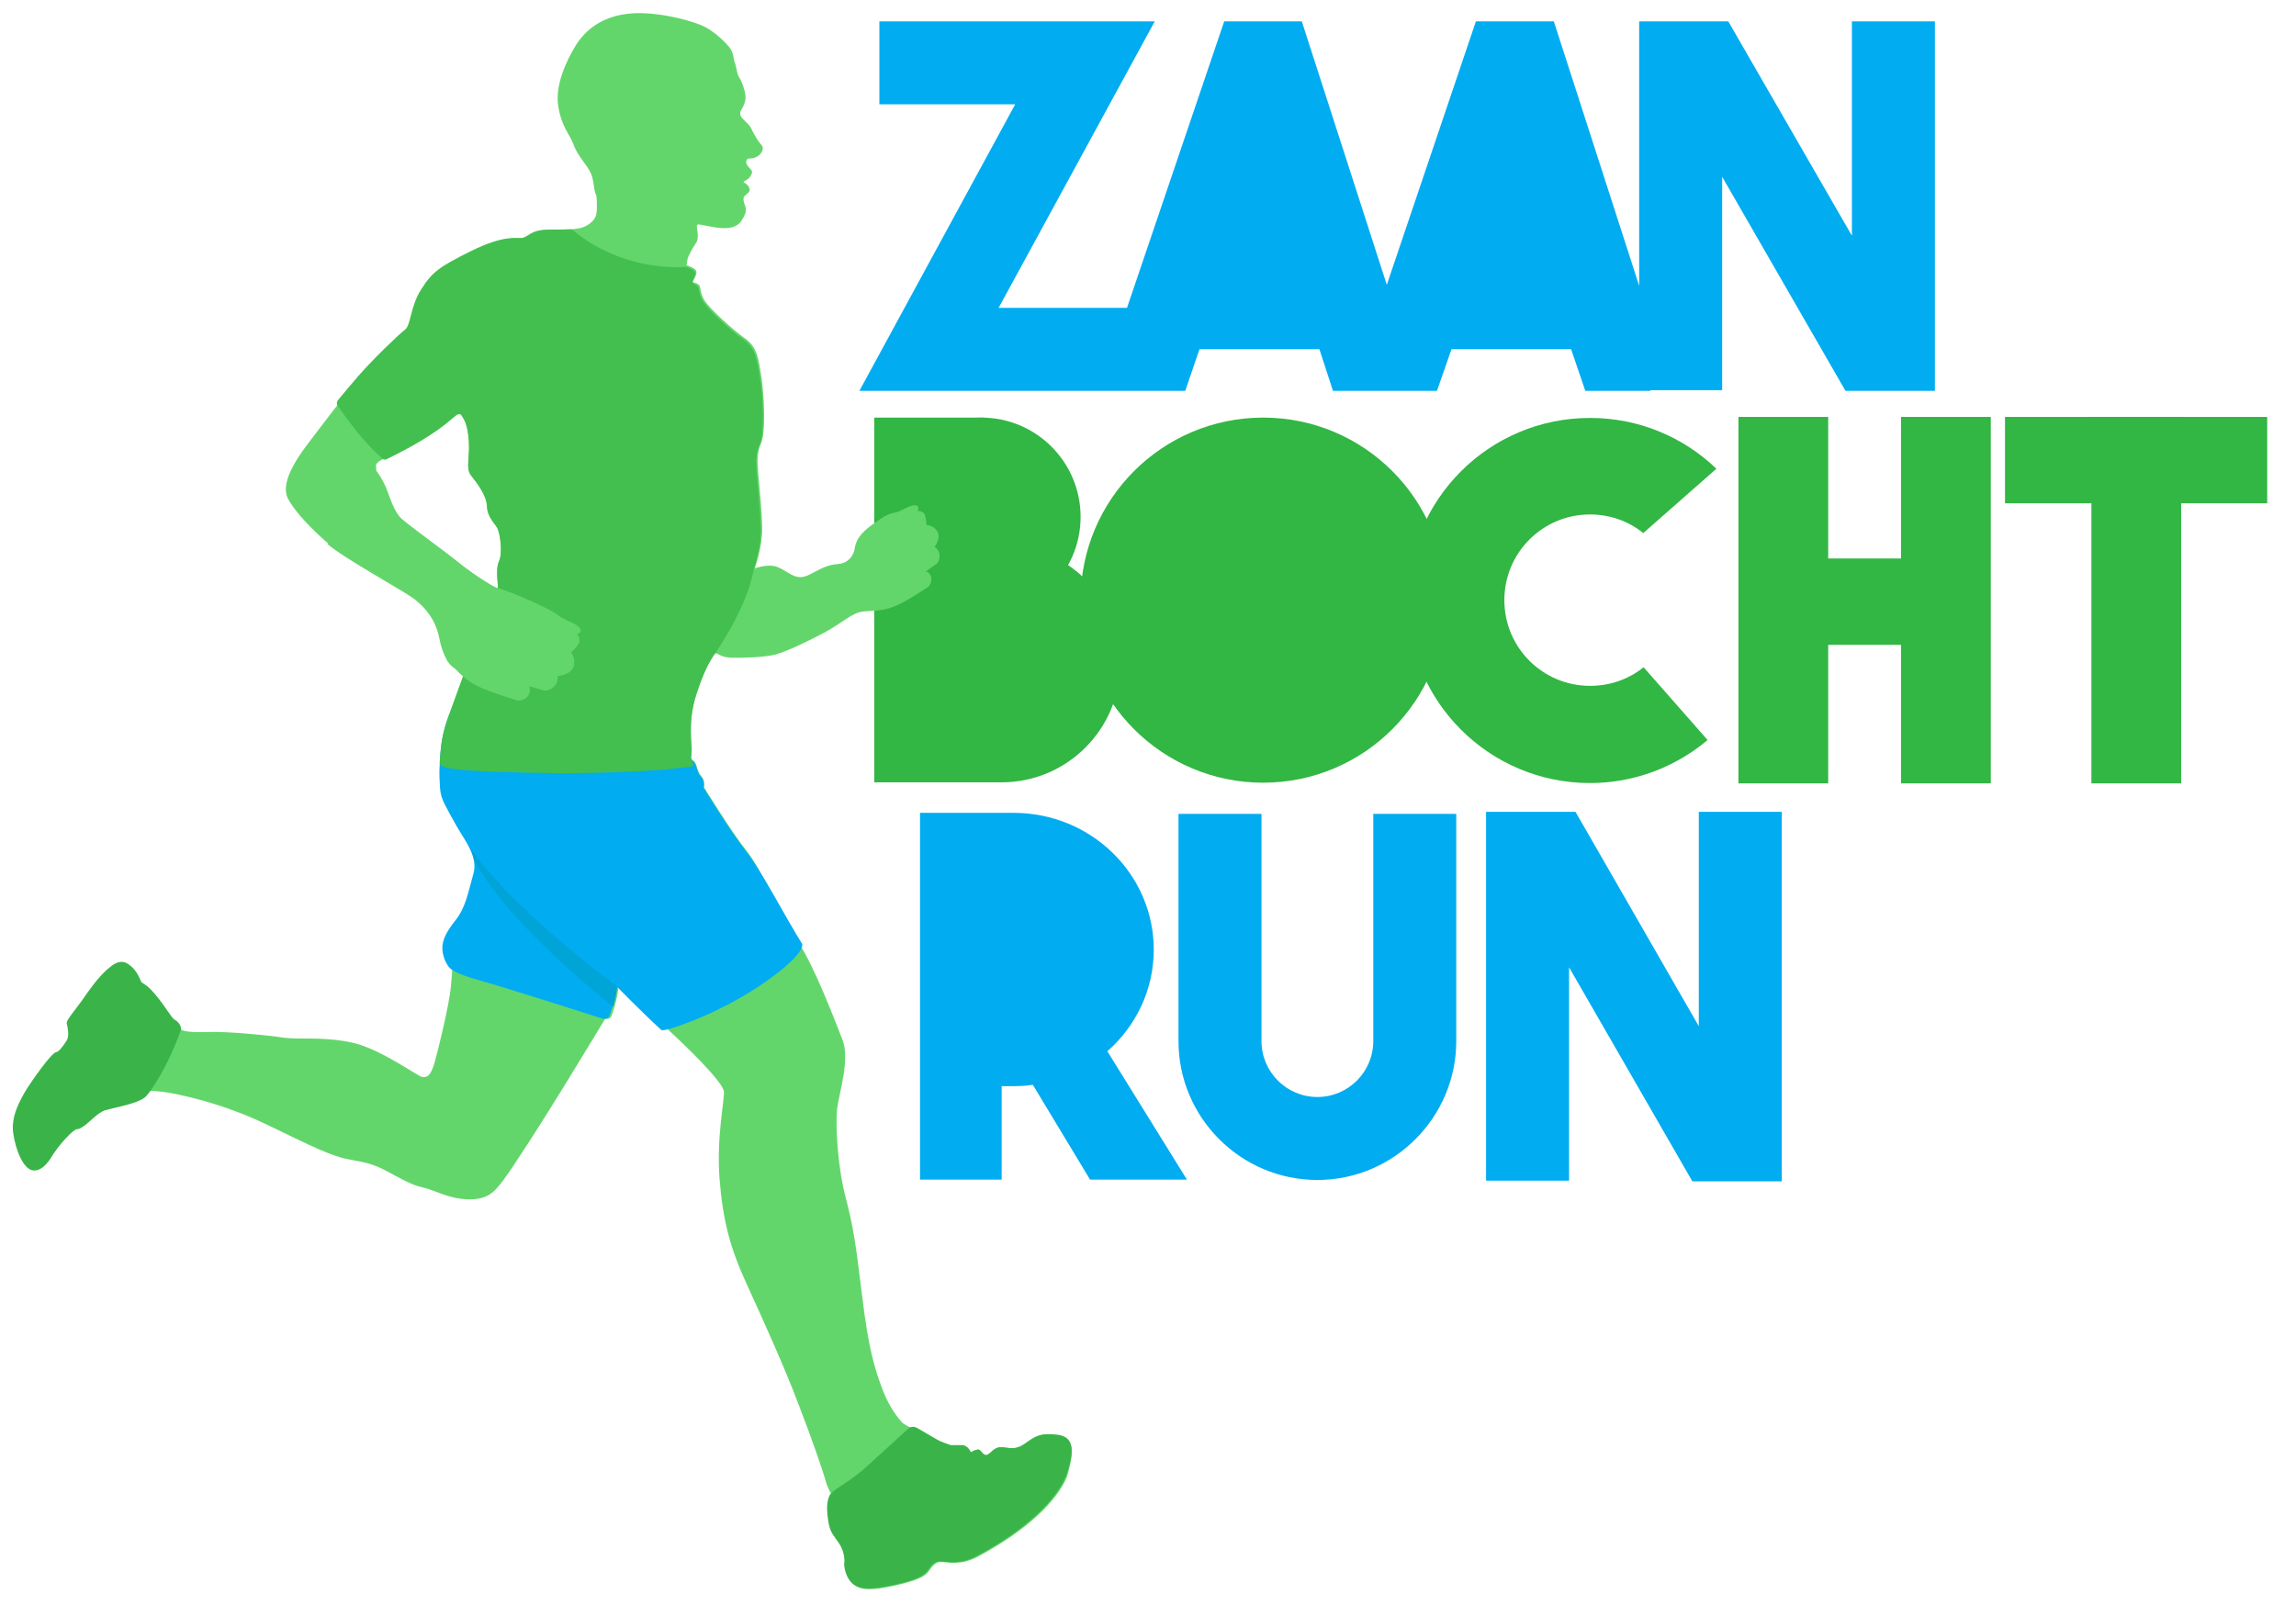
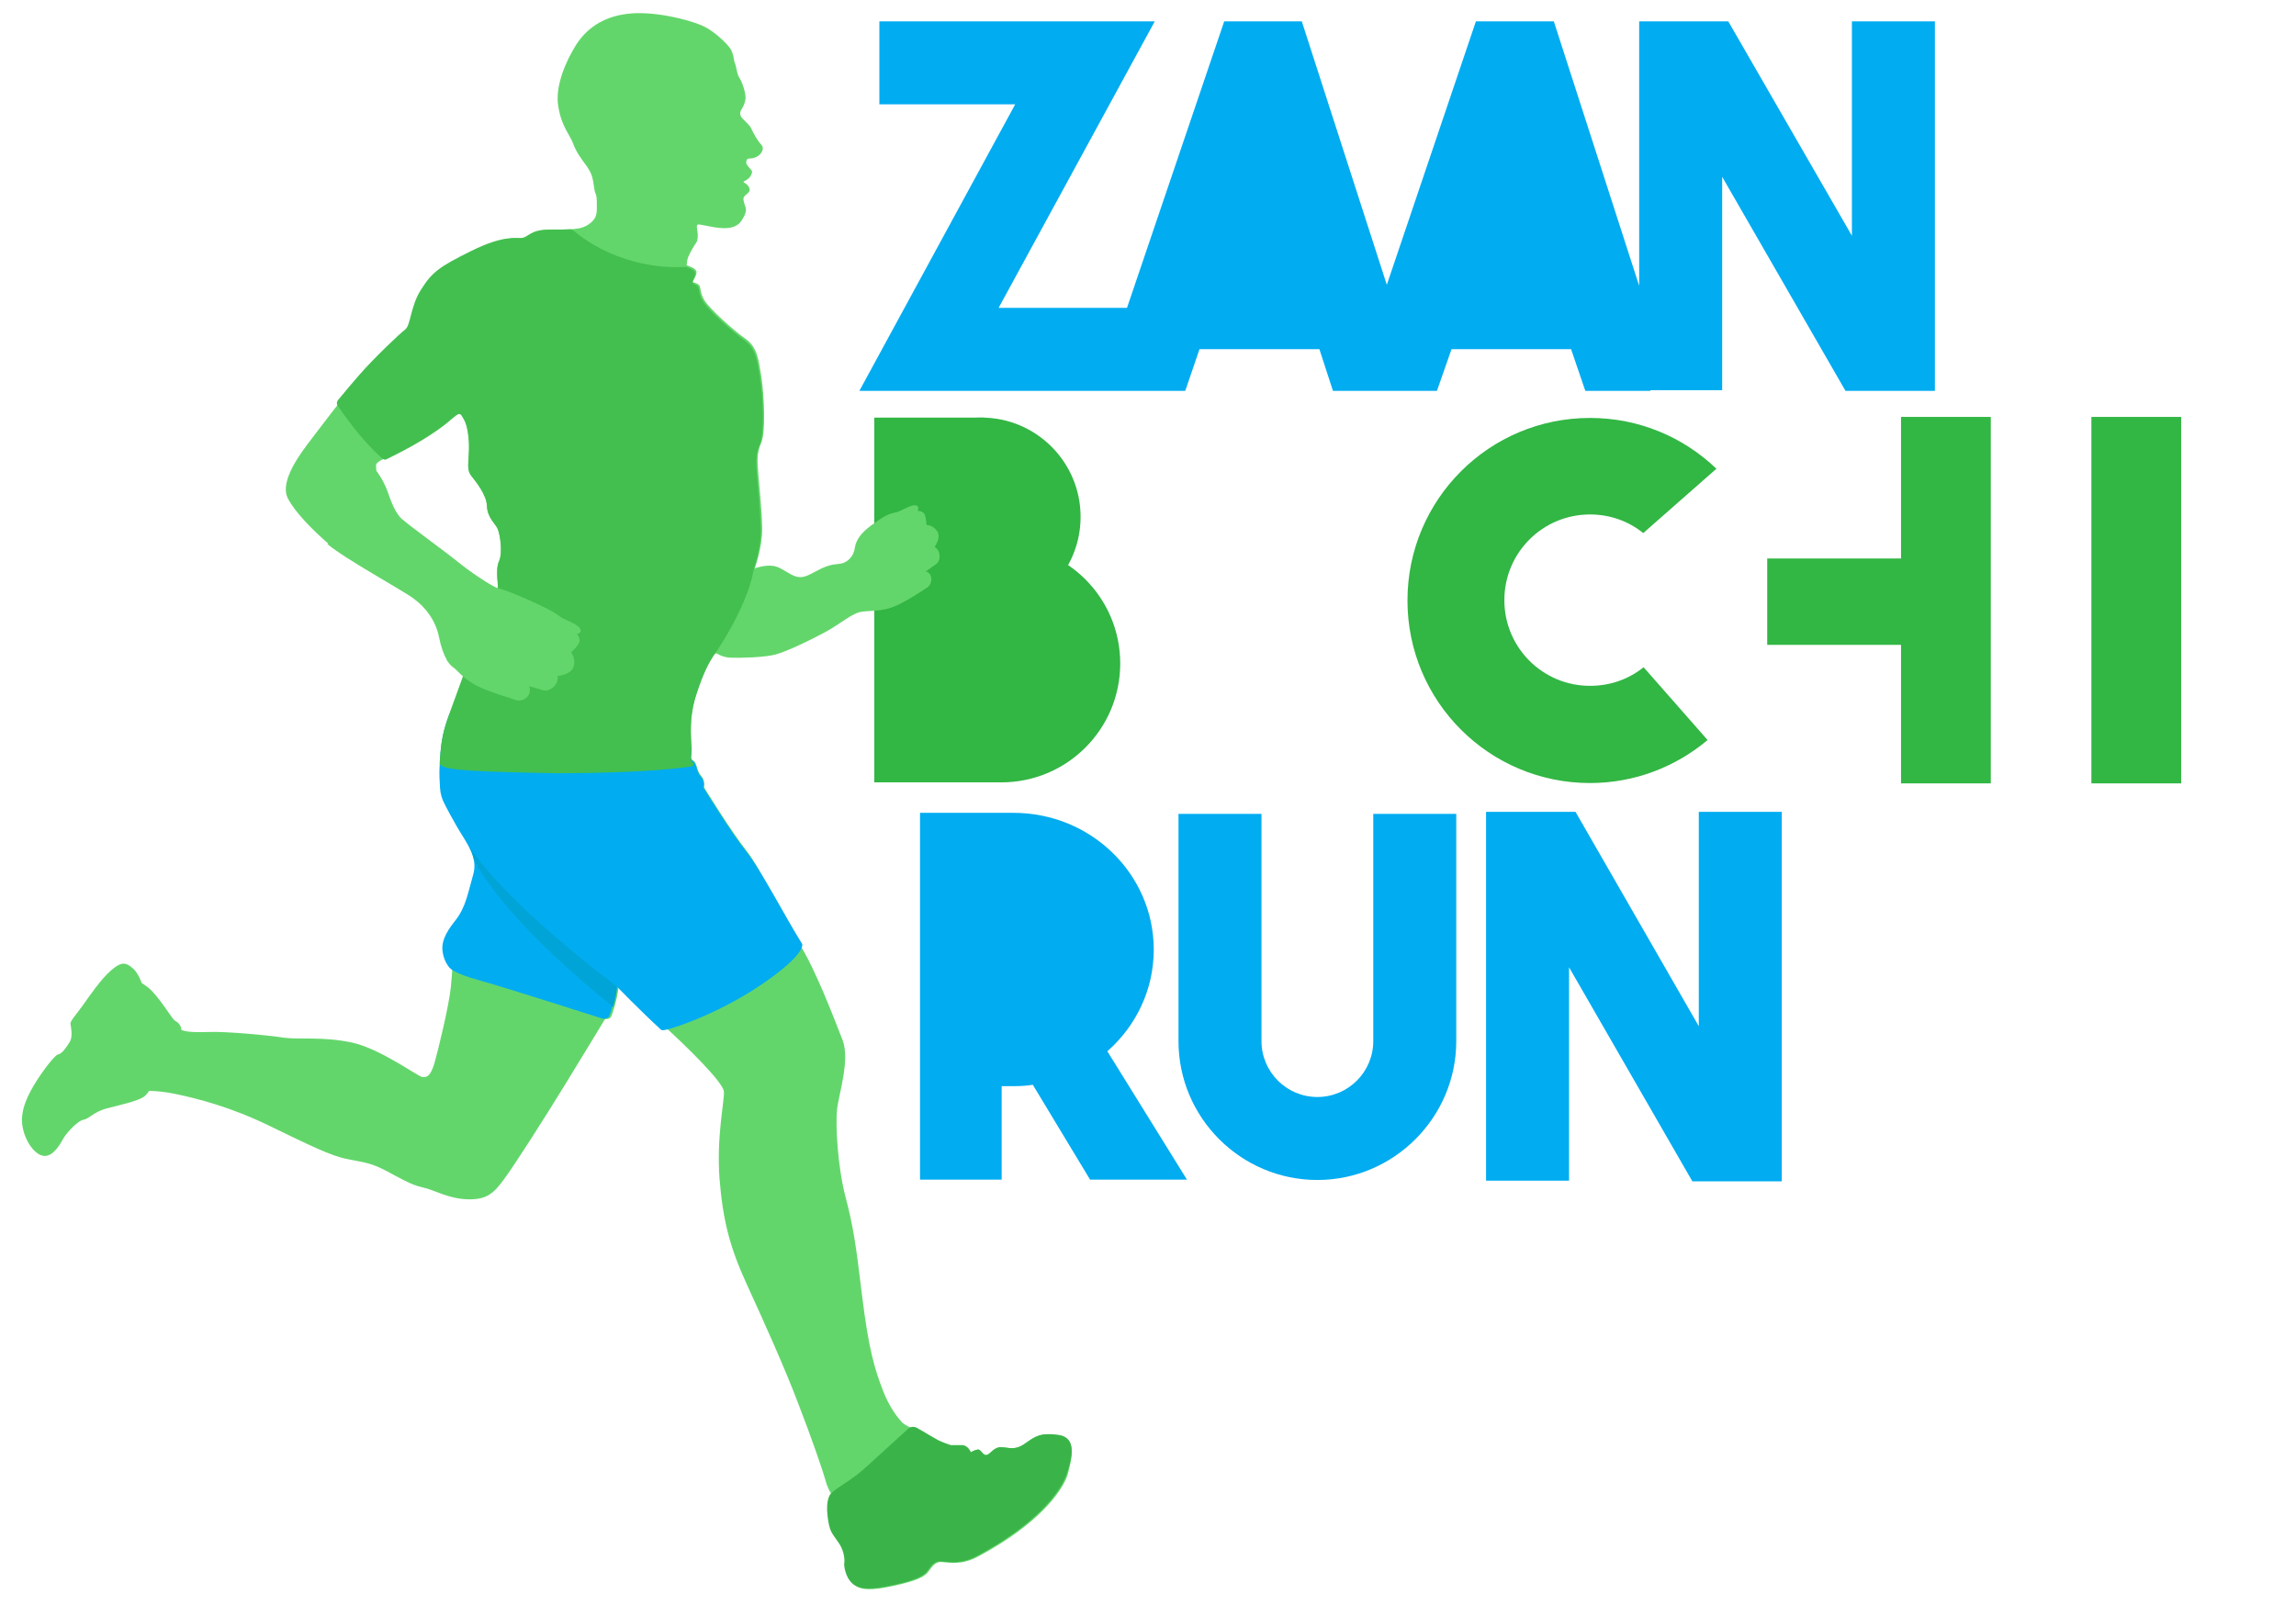
<svg xmlns="http://www.w3.org/2000/svg" version="1.1" id="OBJECTS" x="0px" y="0px" viewBox="0 0 677.8 474.2" enable-background="new 0 0 677.8 474.2" xml:space="preserve">
  <g>
    <g>
-       <rect x="513.2" y="123.1" fill="#32B644" width="26.5" height="108.2" />
-     </g>
+       </g>
    <g>
      <rect x="561.2" y="123.1" fill="#32B644" width="26.5" height="108.2" />
    </g>
    <g>
      <rect x="617.4" y="123.1" fill="#32B644" width="26.5" height="108.2" />
    </g>
    <g>
      <rect x="521.7" y="164.9" fill="#32B644" width="56.4" height="25.5" />
    </g>
    <g>
-       <rect x="591.9" y="123.1" fill="#32B644" width="77.4" height="25.5" />
-     </g>
+       </g>
    <g>
-       <circle fill="#32B644" cx="372.9" cy="177.2" r="53.9" />
-     </g>
+       </g>
    <g>
      <circle fill="#32B644" cx="289.7" cy="152.6" r="29.3" />
    </g>
    <g>
      <path fill="#32B644" d="M295.6,160.8c19.4,0,35.1,15.7,35.1,35.1S315,231,295.6,231h-37.5V123.3h32.5L295.6,160.8z" />
    </g>
    <g>
      <path fill="#32B644" d="M485.2,197c-4.3,3.5-9.8,5.5-15.8,5.5c-14,0-25.3-11.3-25.3-25.3s11.3-25.3,25.3-25.3    c5.9,0,11.4,2,15.7,5.5l21.6-19c-9.7-9.3-22.8-15-37.3-15c-29.8,0-53.9,24.1-53.9,53.9s24.1,53.9,53.9,53.9    c13.2,0,25.3-4.8,34.7-12.7L485.2,197z" />
    </g>
    <g>
      <polygon fill="#01ACF1" points="253.7,115.4 349.9,115.4 354.1,103.1 389.5,103.1 393.5,115.4 424.2,115.4 428.5,103.1     463.8,103.1 468,115.4 487.2,115.4 487.2,115.2 508.4,115.2 508.4,52.2 544.8,115.4 571.2,115.4 571.2,6.3 546.7,6.3 546.7,69.6     510.2,6.3 483.9,6.3 483.9,84.4 458.7,6.3 435.7,6.3 409.4,84.1 384.3,6.3 361.4,6.3 332.7,90.9 294.8,90.9 340.9,6.3 259.6,6.3     259.6,30.8 299.7,30.8   " />
    </g>
    <g>
      <path fill="#01ACF1" d="M326.9,310.4c8.4-7.4,13.7-18.1,13.7-30c0-22.3-18.5-40.4-41.4-40.4h-16.9h-10.7v108.3h24.1v-27.6h3.5    c1.9,0,3.8-0.1,5.7-0.4l0,0l16.9,28H345h5.4L326.9,310.4z" />
      <g>
        <path fill="#01ACF1" d="M388.9,348.4c-22.6,0-41-18.4-41-41v-67.1h24.5v67.1c0,9.1,7.4,16.5,16.5,16.5s16.5-7.4,16.5-16.5v-67.1     h24.5v67.1C429.9,329.9,411.5,348.4,388.9,348.4z" />
      </g>
      <polygon fill="#01ACF1" points="501.5,239.7 501.5,303 465.1,239.7 438.7,239.7 438.7,317.8 438.7,348.6 463.2,348.6 463.2,285.6     499.6,348.8 526,348.8 526,239.7   " />
    </g>
    <g>
      <path fill="#63D66B" d="M312.5,423.7c-5.5-0.8-7,0.5-10,2.6s-4.9,1-7.1,1c-2.1,0-3.1,2.2-4.2,2.3c-1.1,0.2-1.6-1.8-2.6-1.6    c-1.1,0.2-2,0.8-2,0.8s-0.9-2.1-2.6-2.1c-1.8,0-3.4,0-3.4,0s-3-1-4.1-1.7l-4.6-2.7c-0.8-0.4-2.3-0.3-2.8-0.6    c-0.9-0.5-1.6-0.8-2.7-1.6c-1-1.1-3.7-4.2-5.7-9.4c-2.5-6.5-4.3-12.4-6.2-28.1c-1.9-15.7-2.6-20.4-4.9-29.2    c-2.3-8.8-3-21.1-2.5-25.9c0.6-4.8,3.9-14.7,1.6-20.5c-2.3-5.8-7.9-20.8-12.9-28.6c-4.9-7.8-11.1-21.8-15.5-27.3    c-4.4-5.5-12.5-18.7-12.5-18.7s0.5-1.9-0.8-3.3c-1.3-1.3-1.2-3.8-2.3-4.5c-1.2-0.8-0.4-1.3-0.5-4.1s-0.9-8.6,1.4-15.8    c2.3-7.2,4.8-11.8,5.6-11.8s1.6,1.2,4.7,1.3c3.1,0.1,9.5-0.1,12.9-0.9c3.3-0.9,9.7-3.9,14.7-6.6c5-2.7,8.1-5.8,11.1-6.1    c3-0.4,5.9,0,9.8-1.7s8.1-4.7,9.3-5.4c1.2-0.7,1.6-2.7,0.9-3.8s-1.4-0.9-1.4-0.9s1.7-1.2,3.1-2.2c1.4-0.9,1.2-3.1,0.7-4    c-0.6-0.9-1.1-1.1-1.1-1.1s2-2.7,0.8-4.6c-1.2-1.9-3.2-1.9-3.2-1.9s-0.1-3-0.9-3.6c-0.9-0.7-1.7-0.5-1.7-0.5s0.8-1.7-0.8-1.7    c-1.6-0.1-4.1,1.9-6.1,2.2s-4,1.7-6.9,3.8c-2.9,2.2-4.4,4.1-4.8,6.8c-0.4,2.7-2.5,4-3.6,4.3c-1.2,0.4-3,0-6.3,1.6    s-4.8,2.9-7.1,2.4s-4.6-2.9-7-3.2c-2.4-0.4-5.5,0.7-5.5,0.7s2.3-6.2,2.2-11.9s-0.8-11.5-1.1-15.5s-0.6-6.4,0.8-9.6    c1.4-3.2,0.9-13.7,0.1-19.3c-0.9-5.6-1.2-9-4.9-11.6s-10.3-8.7-11.8-11c-1.6-2.4-1.1-4.3-1.8-4.8c-0.7-0.6-1.9-0.8-1.9-0.8    s1.4-2.1,1.2-3.1s-2-1.5-2.9-1.9c0.1-0.9,0.2-1.8,0.5-2.5c0.7-1.6,1.8-3.4,2.3-4.1c0.5-0.6,0.6-2.2,0.4-3.4    c-0.2-1.2-0.3-1.8,0.1-2c0.3-0.2,4.1,0.8,6.4,1c2.3,0.2,4.9,0.1,6.4-2c1.5-2.2,1.6-3.3,1.2-4.4c-0.3-1-0.9-2.3-0.2-3    s1.7-1.2,1.5-2.1c-0.2-0.8-0.6-1.1-0.9-1.4c-0.3-0.3-0.9-0.5-0.9-0.7s1.4-0.6,2-1.6s0.7-1.5,0.2-2c-0.4-0.5-1.4-1.4-1.4-2.1    c0-0.7,0.2-1.2,1-1.2s1.8-0.2,2.7-0.9s1.7-2.2,0.8-3.1c-0.8-0.9-1.4-1.8-2-2.9c-0.7-1.1-0.9-1.9-1.4-2.6c-0.5-0.7-2.3-2.3-2.6-2.8    c-0.3-0.4-0.4-1.3-0.1-1.8c0.2-0.4,1.2-1.8,1.4-3.6c0.1-1.8-1.1-5.1-1.8-6.1s-0.8-2.6-1.1-3.6s-0.5-1.6-0.5-1.6s-0.2-2-1-3.3    s-4.8-5.5-8.8-7.1c-4-1.7-14.4-4.3-21.8-3.3c-7.4,0.9-12.1,4.6-15,9.1c-2.9,4.6-6.3,12.1-5.3,18.1c0.9,6,3.4,8.4,4.4,11.1    c0.9,2.6,2.8,5,4.1,6.8c1.2,1.8,1.5,2.7,1.8,4.3s0.4,3.1,0.7,3.6s0.4,1.6,0.4,3.5c0,0.4,0,2.2-0.1,2.2c-0.1,1.7-1.6,3.4-4,4.3    c-3,1.1-8.9,0.4-11.9,0.9s-3.9,2.2-5.6,2.3c-1.7,0.1-5.2-0.9-14.7,3.8c-9.5,4.7-11.6,6.4-14.8,11.4c-3.2,5.1-3,10.5-4.7,11.8    s-9.2,8.4-13.8,13.7c-4.6,5.3-11.2,14.1-15.7,20c-4.5,5.9-8,12.2-5.9,16.2s7.1,9.2,12.6,13.9c5.5,4.6,22.2,13.6,25.6,16.2    c3.5,2.6,6.4,6.4,7.4,11.3c0.9,5,2.6,7.7,4,8.8s3,2.5,3,2.5s-1.6,4.5-4,10.9s-2.6,10-2.9,15.1c-0.3,5.1,1.9,9,1.9,9    s0.4,4.6,3.2,9.4c2.8,4.8,6.3,9,4.8,14.1s-2.1,9.6-5.3,13.6s-4.2,6.7-3.7,9.5s1.9,4.3,1.9,4.3s0.1,0.3-0.4,5.6    c-0.5,5.3-3.8,18.9-4.9,22.7c-1.2,3.8-2.2,4-3.5,3.9s-12.4-8.4-20.9-10.2c-8.5-1.8-15.4-0.8-19.9-1.4c-4.5-0.7-16.8-1.9-22.4-1.7    c-5,0.2-7.4-0.2-8-0.7c0-1-0.7-2-1.5-2.4s-1.5-1.6-3.4-4.3c-1.9-2.7-3.7-4.8-4.8-5.7c-1.1-0.8-2-1.4-2-1.4s-0.9-2.9-2.7-4.4    s-3.1-2.1-6.3,0.7c-3.2,2.8-6.3,7.5-8.4,10.4s-3.7,4.6-3.6,5.4c0.1,0.7,0.8,3.7-0.2,5.3c-1,1.7-2.4,3.6-3.4,3.7    c-0.9,0.1-4.3,4.5-6.5,8s-4.8,8.3-4.1,13s3.8,8.9,6.5,9s4.6-3.4,5.7-5.3s4.5-5.3,5.9-5.4c1.5-0.2,3-2.3,6.7-3.3s9.9-2.2,11.6-3.9    c0.4-0.5,0.8-0.9,1-1.3c2.1,0,4.9,0.3,7.8,0.9c6.6,1.4,16.2,3.8,27.7,9.4c11.6,5.6,18.3,9,23.4,9.9c5.1,1,6.6,1.1,10.9,3.3    c4.2,2.2,7.6,4.3,11,5s7.4,3.3,13.1,3.5s7.8-1.7,10.8-5.8c3-4,11.7-17.6,18.2-28.2s11.7-19.2,11.7-19.2s1.4,0.1,1.8-0.7    c0.4-0.8,1.3-3.8,1.7-5.7c0.4-1.9,0.5-3.2,0.5-3.2s7.1,5.9,13.4,11.6c6.3,5.7,17.5,16.6,17.7,19.4s-2.2,13-1.3,25.6    c1,12.6,3.1,20.5,8.1,31.4s11.3,24.9,15.1,35c3.9,10,7.5,20.5,8.1,22.8c0.5,2.1,1.8,4.2,1.8,4.2s-1.5,1.5-0.9,6.5s1.3,4.9,3.4,8.1    c2.1,3.2,1.5,6.2,1.5,6.2s0.1,3.5,2.4,5.6c2.3,2,5.6,1.9,12.1,0.5c6.4-1.4,8.4-2.5,9.6-3.6c1.1-1.1,2-3.5,4.3-3.4s5.9,1.1,11-1.7    c17.5-9.4,24.4-18.8,26.2-23.8C316.5,430.5,318,424.5,312.5,423.7z M147.3,165.7c-1.2,2.6,0.1,7.9-0.4,8c-0.4,0.1-5.9-3.1-10.8-7    c-4.8-3.9-15-11.2-17.2-13.2c-2.2-1.9-3.4-5.3-4.6-8.7c-1.3-3.4-3.2-5.8-3.2-5.8s0,0-0.1-1.6s6.8-3.6,13.6-7.7    c6.8-4.1,8.5-6.2,9.9-7.2c1.4-1,1.7,0.1,2.5,1.4c0.8,1.4,1.5,4.8,1.4,8.9s-0.7,5.8,0.7,7.6c1.4,1.7,4.5,5.6,4.6,8.9    c0.1,3.3,2.4,5.1,3.1,6.6C147.6,157.4,148.5,163.1,147.3,165.7z" />
      <path fill="#3AB449" d="M312.5,423.7c-5.5-0.8-7,0.5-10,2.6s-4.9,1-7.1,1c-2.1,0-3.1,2.2-4.2,2.3c-1.1,0.2-1.6-1.8-2.6-1.6    c-1.1,0.2-2,0.8-2,0.8s-0.9-2.1-2.6-2.1c-1.8,0-3.4,0-3.4,0s-3-1-4.1-1.7c0,0-3.9-2.2-4.5-2.6c-1.7-1.2-2.3-1.3-3.5-0.9    c0,0-6.7,6.1-12.2,11.1c-5.5,5.1-8.8,6.1-11.1,8.5c0,0-1.5,1.5-0.9,6.5s1.3,4.9,3.4,8.1c2.1,3.2,1.5,6.2,1.5,6.2s0.1,3.5,2.4,5.6    c2.3,2,5.6,1.9,12.1,0.5c6.4-1.4,8.4-2.5,9.6-3.6c1.1-1.1,2-3.5,4.3-3.4s5.9,1.1,11-1.7c17.5-9.4,24.4-18.8,26.2-23.8    C316.5,430.5,318,424.5,312.5,423.7z" />
      <path fill="#01ACF1" d="M196.4,304.1c4.4-1,17.6-5.8,29.7-14.3c12.1-8.5,10.7-11.1,10.7-11.1c-4.9-7.8-12.2-22-16.6-27.4    c-4.4-5.5-12.5-18.7-12.5-18.7s0.5-1.9-0.8-3.3c-1.3-1.3-1.2-3.8-2.3-4.5c-1.2-0.8-0.4-1.3-0.5-4.1l-71.4-10    c-2.4,6.4-2.6,10-2.9,15.1c-0.2,2.6,0,5.1,0.1,6.9c0.1,1.7,0.6,3.3,1.4,4.8c0.8,1.6,2.1,4,3.6,6.6c2.8,4.8,6.3,9,4.8,14.1    s-2.1,9.6-5.3,13.6s-4.2,6.7-3.7,9.5s1.9,4.3,1.9,4.3s0.9,1.7,9.1,3.9c8.2,2.3,36.3,11.3,36.3,11.3s1.4,0.1,1.8-0.7    c0.4-0.8,1.3-3.8,1.7-5.7c0.4-1.9,0.5-3.2,0.5-3.2s6.9,7.1,13.1,12.8C195.3,304.1,195.3,304.3,196.4,304.1z" />
      <path fill="#43BF4F" d="M130.3,226.1c-0.3-0.2-0.5-0.5-0.5-0.9c0.1-1.6,0.2-3.1,0.4-4.6c0.3-3,1-5.9,2.5-10    c2.1-5.7,3.6-9.9,3.9-10.7c0-0.1,0.1-0.2,0.1-0.3l-0.5-30.8c0-0.8,0.9-1.3,1.5-0.8c4.4,3.3,8.8,5.9,9.2,5.8c0.4-0.1-0.8-5.4,0.4-8    s0.3-8.2-0.4-9.7s-3-3.2-3.1-6.6c-0.1-3.3-3.2-7.1-4.6-8.9c-1.4-1.7-0.9-3.5-0.7-7.6c0.1-4.1-0.6-7.5-1.4-8.9    c-0.8-1.4-1-2.5-2.5-1.4c-1.4,1-3.2,3.1-9.9,7.2c-4.1,2.5-8,4.4-10.6,5.7c-0.3,0.2-0.8,0.1-1.1-0.1c-5-4.3-9.9-10.7-13.3-15.7    c-0.4-0.5-0.3-1.2,0.1-1.7c2.1-2.6,4.3-5.1,6-7.1c4.6-5.3,12.1-12.4,13.8-13.7c1.7-1.3,1.5-6.8,4.7-11.8    c3.2-5.1,5.3-6.7,14.8-11.4c9.5-4.7,13-3.7,14.7-3.8c1.7-0.1,2.6-1.8,5.6-2.3c2.2-0.4,5.9-0.1,8.9-0.3c0.3,0,0.7,0.1,0.9,0.3    c4.8,4.1,11.1,7.4,18.3,9.3c5.1,1.3,10.2,1.8,14.9,1.5c0.1,0,0.3,0,0.4,0.1c1,0.4,2.3,0.9,2.4,1.7c0.1,0.5-0.3,1.4-0.6,2.1    c-0.3,0.5,0,1.1,0.5,1.3c0.3,0.1,0.6,0.3,0.8,0.5c0.7,0.6,0.2,2.5,1.8,4.8c1.6,2.4,8.2,8.4,11.8,11c3.7,2.6,4,6,4.9,11.6    s1.3,16.1-0.1,19.3c-1.4,3.2-1.1,5.6-0.8,9.6s0.9,9.8,1.1,15.5c0.1,5.4-1.9,11.3-2.1,11.9v0.1c-2.2,11.9-12.1,25.7-12.1,25.7l0,0    c-0.9,1.5-2.6,4.1-4.9,11.3c-2.3,7.2-1.5,13-1.4,15.8s-0.7,3.4,0.5,4.1c0,0,0.6,1-0.6,1.1c-1.2,0.2-12.5,2-39.4,2    C140.1,227.9,132.5,227.4,130.3,226.1z" />
      <path fill="#63D66B" d="M171.1,185.4c-1.1-1.5-4.7-2.3-6.4-3.8s-13.8-7-17.9-8c-0.4,0.1-5.9-3.1-10.8-7    c-4.8-3.9-15-11.2-17.2-13.2l-22.2,7.2c5.5,4.6,22.2,13.6,25.6,16.2c3.5,2.6,6.4,6.4,7.4,11.3c0.6,3,1.4,5.2,2.3,6.7l-0.1,0.1    c0.1,0.1,0.2,0.2,0.3,0.3c0.5,0.8,1,1.3,1.5,1.7c0.3,0.2,0.6,0.5,0.9,0.7c1.6,1.7,3.3,3.3,6.1,4.8c4.4,2.2,10.2,3.7,11.7,4.3    c1.6,0.6,3.6-0.6,4-2.1c0.4-1.4-0.2-2-0.2-2s2.4,0.6,4.2,1.2c1.9,0.5,3.7-1.2,4.1-2.4c0.4-1.2,0.2-1.8,0.2-1.8s3.9-0.3,4.7-2.7    s-0.7-4.3-0.7-4.3s2.6-2.3,2.5-3.5c-0.1-1.3-0.8-1.9-0.8-1.9S172.2,186.9,171.1,185.4z" />
      <path fill="#00A4D6" d="M182.2,291.3c0,0-0.1,1.3-0.5,3.2c-0.2,0.8-0.4,1.8-0.7,2.8c-28.2-22.9-37.8-37.1-41.1-43.6    c-0.3-1.4-0.8-2.7-1.5-4C150.1,267.7,182.2,291.3,182.2,291.3z" />
-       <path fill="#3AB449" d="M9.9,345.6c-3-0.2-5.3-6.1-6-11s1.9-9.7,4.2-13.4c1.1-1.7,7-10.4,8.6-10.6c0.5,0,1.7-1.3,3-3.4    c0.8-1.3,0.3-3.6,0.1-4.6l-0.1-0.3c-0.1-0.7,0.5-1.6,1.8-3.3c0.5-0.7,1.1-1.5,1.8-2.4l0.9-1.2c2-2.9,4.7-6.8,7.6-9.3    c1.7-1.5,2.9-2.1,4.1-2.1c1.1,0,2,0.6,2.9,1.4c1.6,1.4,2.5,3.8,2.8,4.5c0.3,0.2,1,0.7,1.9,1.3c1.1,0.9,2.9,3,4.9,5.8l0.9,1.3    c1.2,1.7,1.8,2.6,2.3,2.8c0.8,0.4,1.8,1.5,1.8,2.8v0.1v0.1c-4,11.4-9.2,18.3-9.3,18.4c-0.3,0.4-0.7,0.9-1.1,1.3    c-1.5,1.5-5.7,2.5-9.5,3.4c-0.9,0.2-1.7,0.4-2.4,0.6c-2,0.5-5,3.8-6.1,4.5c-0.9,0.6-1.5,1.1-2.3,1.1c-1.2,0.1-5.3,4.8-6.5,6.7    l-0.3,0.4c-1.2,2-3.1,5.1-5.8,5.1L9.9,345.6z" />
    </g>
  </g>
</svg>